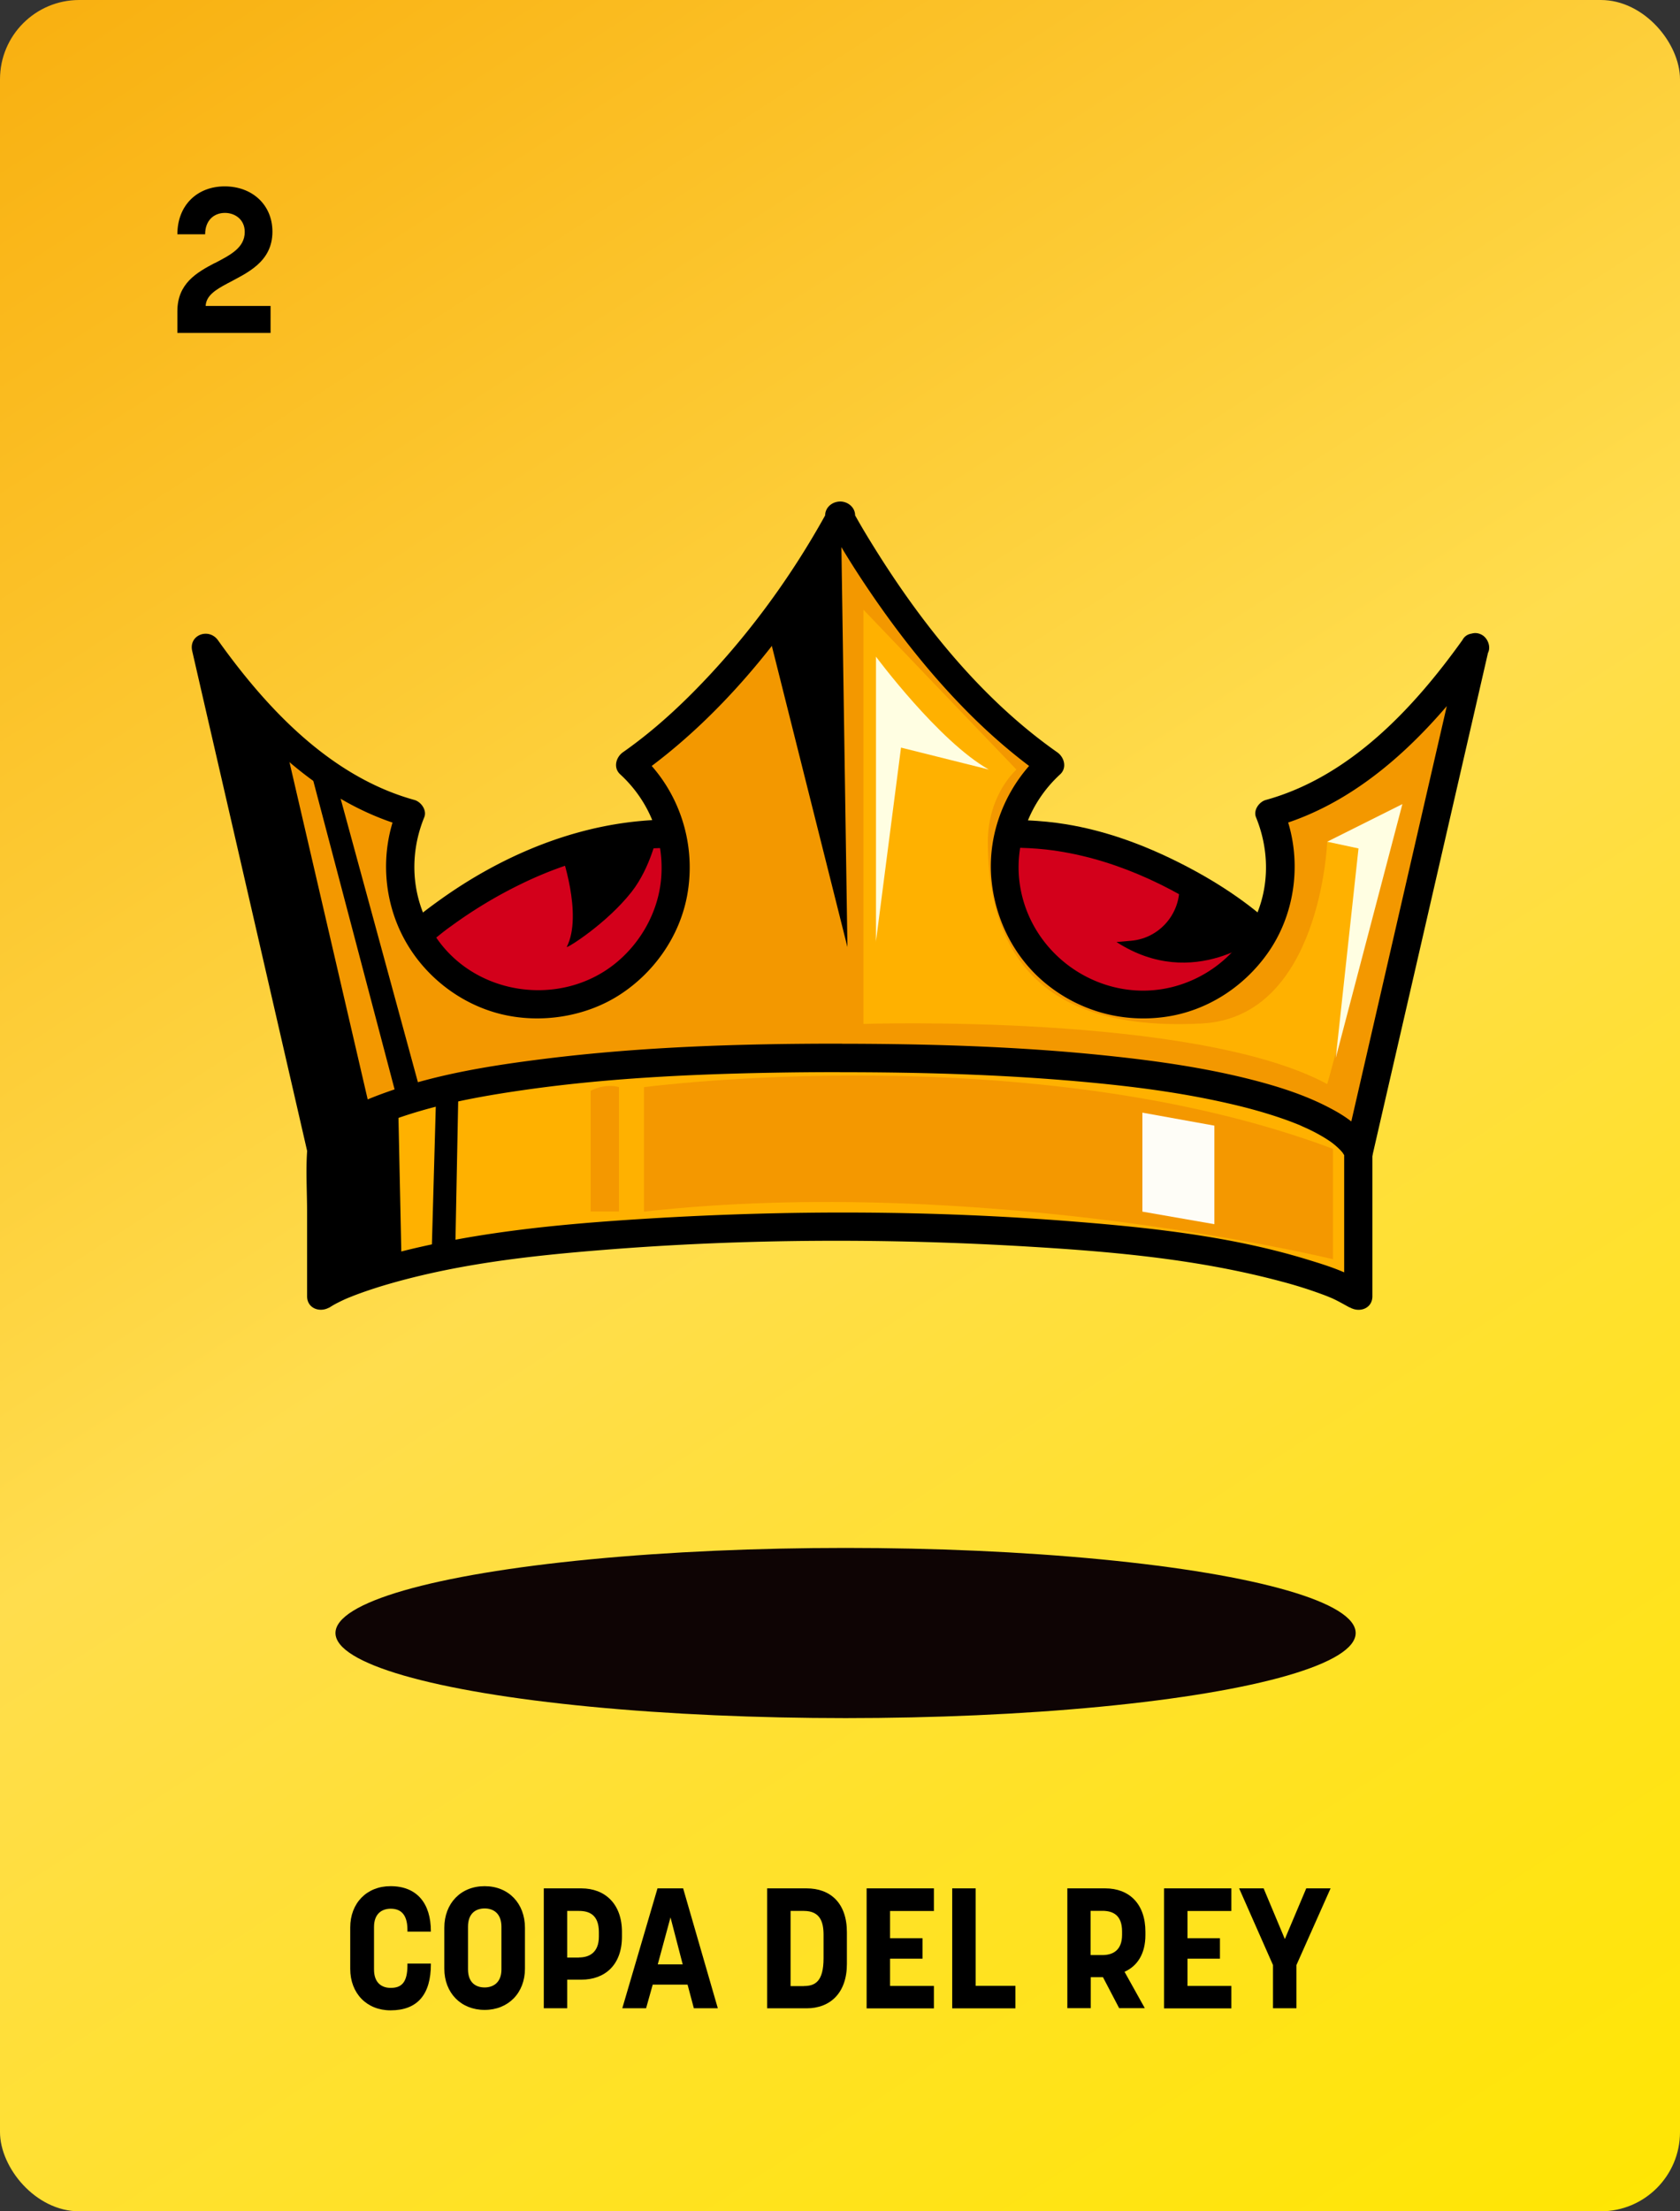
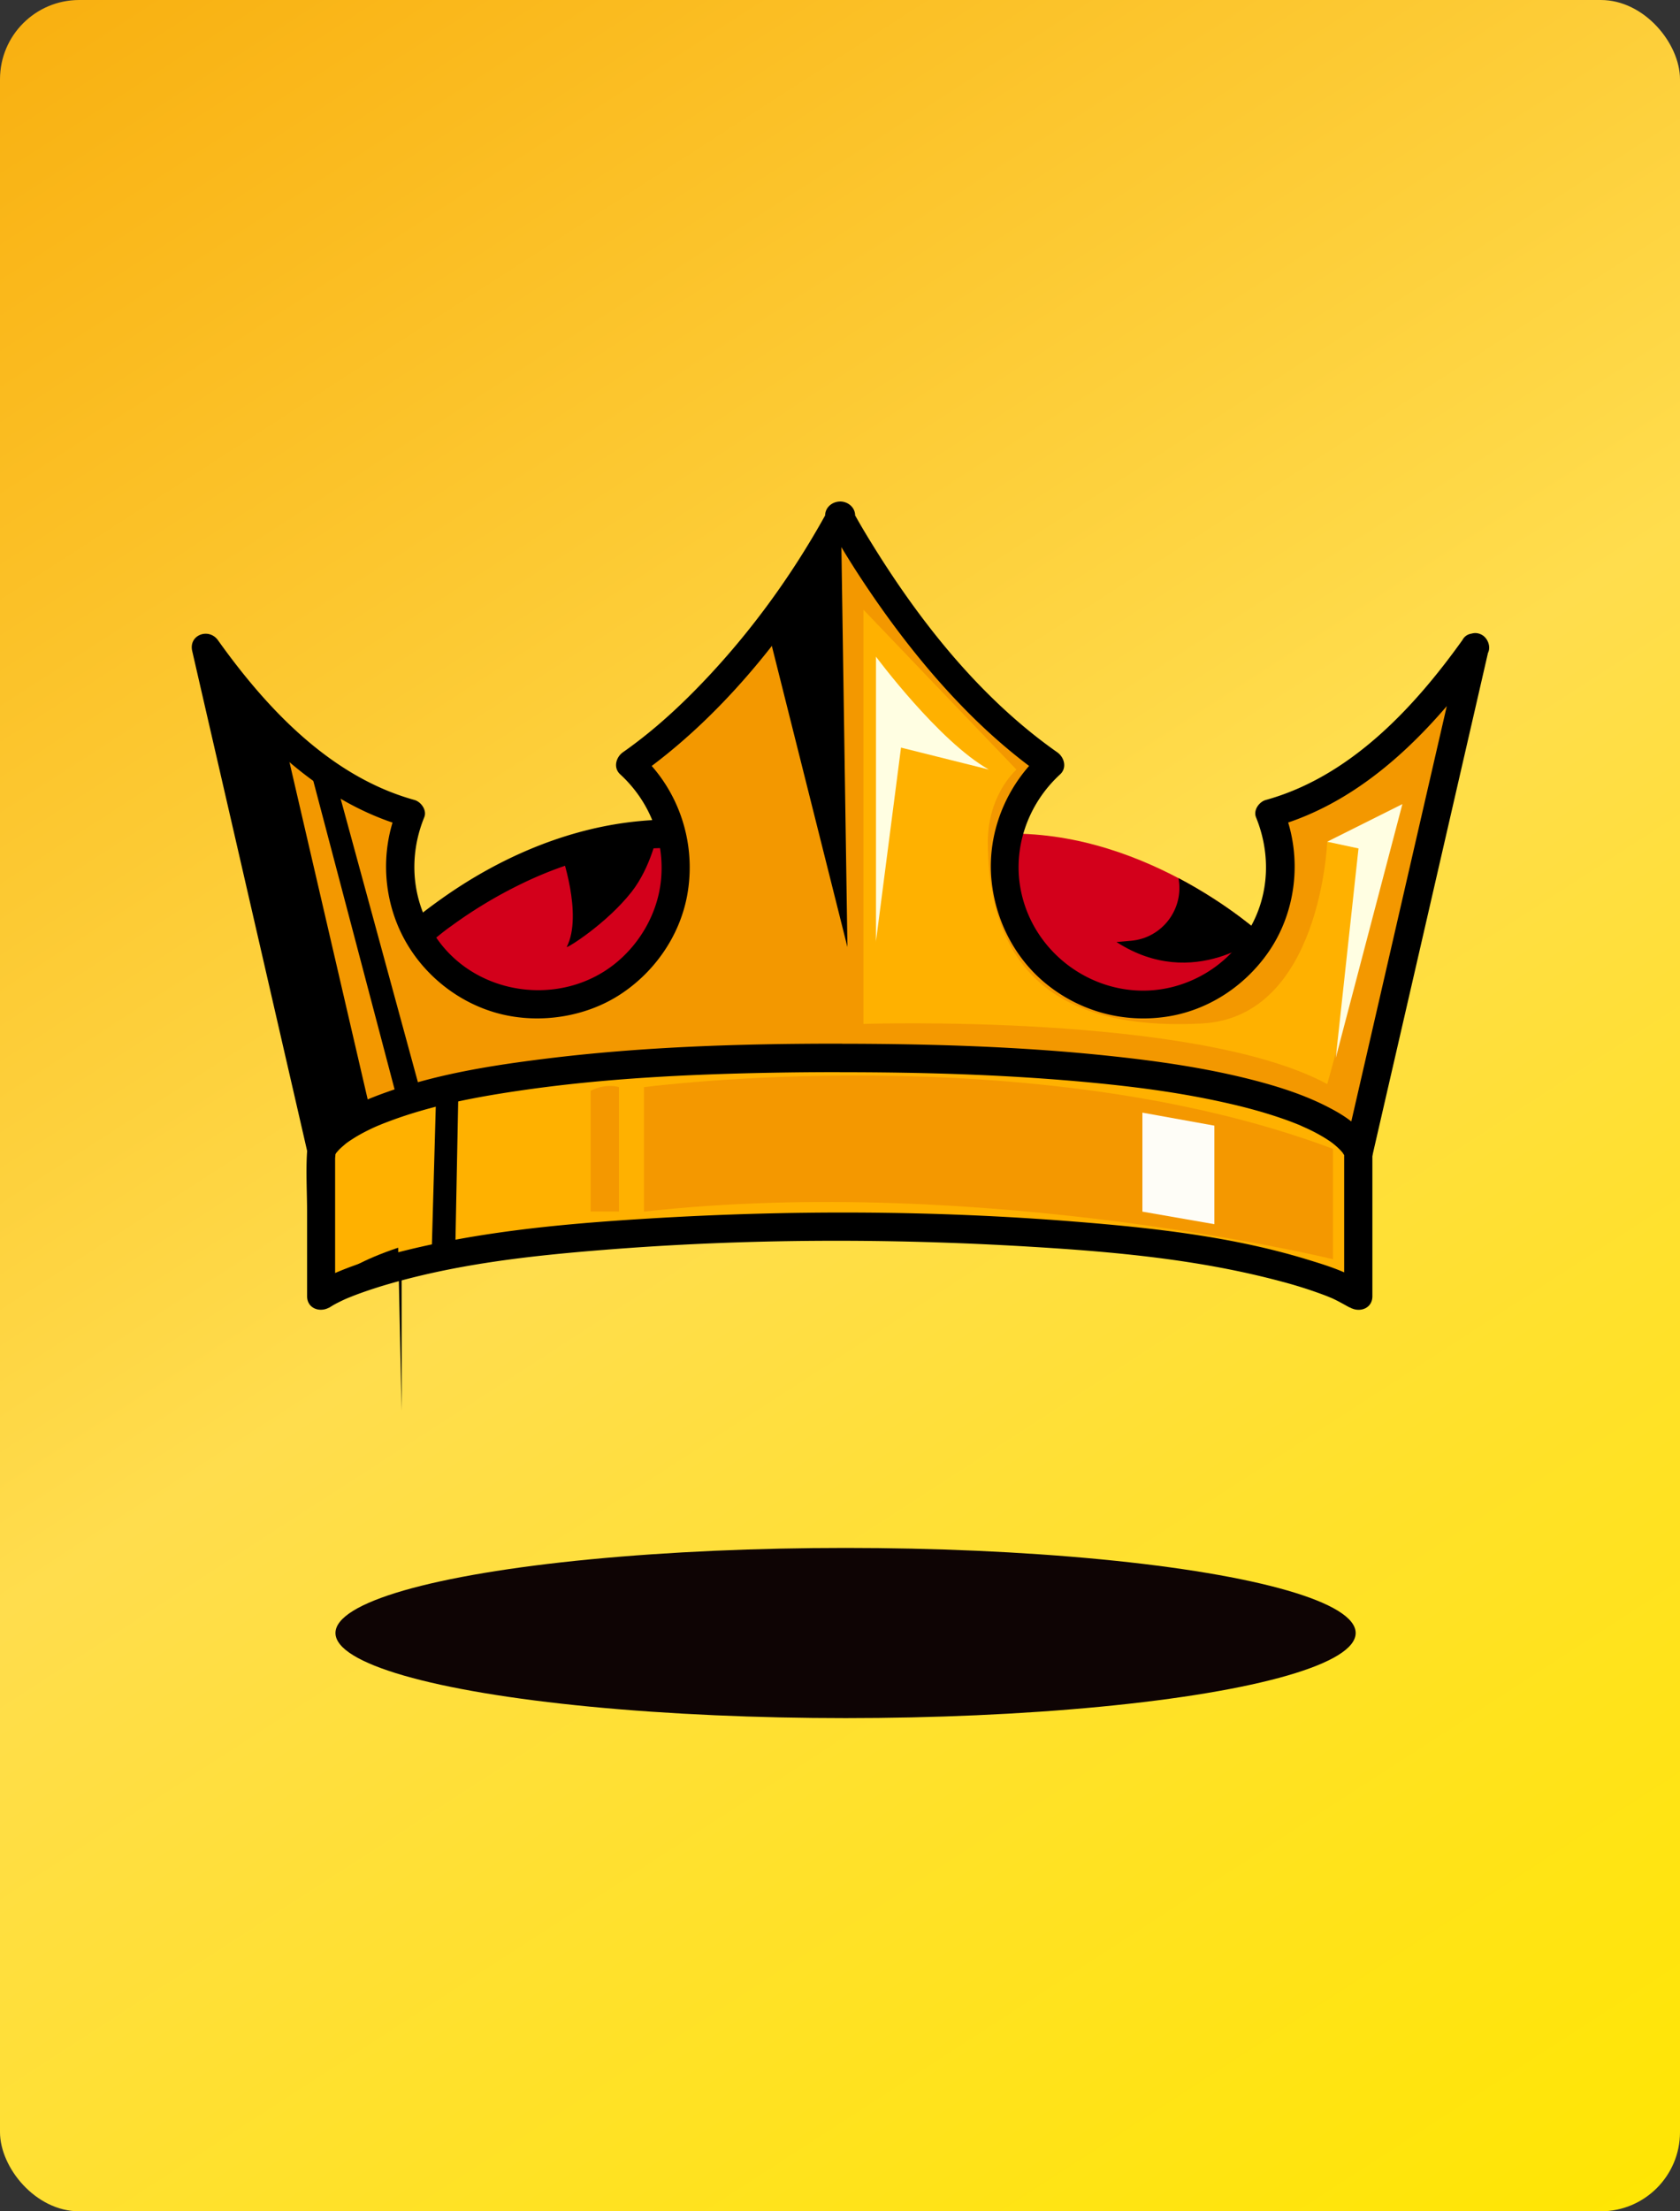
<svg xmlns="http://www.w3.org/2000/svg" id="Capa_1" data-name="Capa 1" viewBox="0 0 190 250">
  <rect x="0" y="0" width="190" height="250" fill="#333333" stroke="none" />
  <defs>
    <linearGradient id="Degradado_sin_nombre_21" data-name="Degradado sin nombre 21" x1="-11.22" y1="-39.39" x2="182.02" y2="259.67" gradientUnits="userSpaceOnUse">
      <stop offset="0" stop-color="#f7a400" />
      <stop offset=".54" stop-color="#ffdd4d" />
      <stop offset="1" stop-color="#ffe600" />
    </linearGradient>
    <style>.cls-1{fill:#f49800}.cls-2{fill:#fffee2}.cls-5{fill:#ffb100}.cls-7{fill:#d3001b}</style>
  </defs>
  <rect width="190" height="250" rx="8.96" ry="8.96" style="fill:url(#Degradado_sin_nombre_21)" />
-   <path d="M39.61 222.56v-4.65c0-2.75 1.86-4.67 4.56-4.67 3 0 4.56 1.96 4.56 5.1v.04h-2.65v-.19c0-2-.98-2.4-1.9-2.4s-1.88.5-1.88 2.06v4.81c0 1.6.96 2.08 1.88 2.08 1.23 0 1.9-.6 1.9-2.58v-.17h2.65v.08c0 3.4-1.5 5.21-4.56 5.21-2.69 0-4.56-1.92-4.56-4.69zM50.25 222.56v-4.61c0-2.77 1.86-4.71 4.56-4.71s4.56 1.94 4.56 4.71v4.61c0 2.75-1.88 4.67-4.56 4.67s-4.56-1.92-4.56-4.67zm4.56 2.13c.9 0 1.9-.48 1.9-2.04v-4.81c0-1.52-.9-2.08-1.9-2.08-.94 0-1.88.5-1.88 2.06v4.81c0 1.52.88 2.06 1.88 2.06zM61.5 213.49h4.25c2.67 0 4.59 1.75 4.59 4.92v.54c0 3.19-1.92 4.86-4.59 4.86h-1.6v3.23H61.5v-13.55zm3.98 7.81c1.15 0 2.25-.54 2.25-2.36v-.5c0-2-1.13-2.4-2.25-2.4h-1.33v5.27h1.33zM74.36 213.49h2.9l3.92 13.55h-2.71l-.71-2.67h-3.94l-.75 2.67h-2.69l3.98-13.55zm2.85 8.59-1.38-5.31-1.44 5.31h2.83zM86.76 213.49h4.46c2.69 0 4.56 1.65 4.56 4.96v3.58c0 3.27-1.87 5.02-4.56 5.02h-4.46V213.5zm4.15 11.04c1.27 0 2.23-.5 2.23-3.15v-2.63c0-1.46-.38-2.71-2.23-2.71h-1.5v8.5h1.5zM98.01 213.49h7.61v2.56h-4.96v3.08h3.67v2.31h-3.67v3.08h4.96v2.54h-7.61v-13.55zM107.69 213.49h2.65v11.02h4.5v2.54h-7.15V213.5zM120.69 213.49H125c2.71 0 4.54 1.75 4.54 4.9v.38c0 2.1-.9 3.5-2.36 4.15l2.29 4.11h-2.9l-1.83-3.5h-1.38v3.5h-2.65v-13.55zm3.98 7.54c1.15 0 2.23-.5 2.23-2.29v-.38c0-1.86-1.04-2.33-2.23-2.33h-1.33v5h1.33zM131.65 213.49h7.61v2.56h-4.96v3.08h3.67v2.31h-3.67v3.08h4.96v2.54h-7.61v-13.55zM143.97 222.16l-3.83-8.67h2.77l2.4 5.73 2.42-5.73h2.75l-3.86 8.67v4.88h-2.65v-4.88zM24.29 29.75c1.75-.92 3.39-1.73 3.39-3.53 0-1.41-1.11-2.15-2.24-2.15-1.25 0-2.24.85-2.24 2.42h-3.14c0-3.28 2.24-5.42 5.35-5.42s5.4 2.08 5.4 5.12c0 3.46-2.91 4.68-5.1 5.86-1.34.71-2.4 1.38-2.45 2.54h7.34v3.05H20.06v-2.45c0-3.14 2.19-4.38 4.22-5.45z" />
  <g>
    <ellipse cx="95.63" cy="184.62" rx="57.69" ry="9.62" style="fill:#0e0404" />
    <path class="cls-7" d="M47.24 105.7s12.64-11.66 28.69-11.45h9.54v20.76H48.75l-1.51-9.31z" />
    <path d="M48.37 106.83c.24-.22.49-.43.75-.65.3-.25.6-.49.9-.73.05-.04.37-.28.05-.04.1-.08.2-.15.3-.23.22-.17.44-.33.67-.49a51.53 51.53 0 0 1 7.87-4.74c3.58-1.75 7.4-3.03 11.33-3.68 2.71-.45 5.43-.42 8.16-.42h7.07l-1.59-1.59v20.76l1.59-1.59H48.75l1.54 1.17c-.5-3.1-1-6.2-1.51-9.31-.14-.85-1.2-1.32-1.96-1.11-.9.25-1.25 1.11-1.11 1.96.5 3.1 1 6.2 1.51 9.31.11.68.89 1.17 1.54 1.17h36.72c.86 0 1.59-.73 1.59-1.59V94.27c0-.86-.73-1.59-1.59-1.59-4.82 0-9.79-.32-14.57.31-7.52.99-14.68 4.17-20.85 8.53-1.35.96-2.71 1.96-3.93 3.08-1.51 1.39.75 3.64 2.26 2.26z" />
    <path class="cls-7" d="M142.74 105.7s-12.64-11.66-28.69-11.45h-9.54v20.76h36.72l1.51-9.31z" />
-     <path d="M143.87 104.57c-3.32-3.05-7.35-5.53-11.39-7.48-3.77-1.82-7.76-3.22-11.89-3.9-2.95-.49-5.88-.53-8.85-.53h-7.22c-.86 0-1.59.73-1.59 1.59V115.01c0 .87.73 1.59 1.59 1.59H141.25c.64 0 1.43-.49 1.54-1.17.5-3.1 1-6.2 1.51-9.31.14-.85-.22-1.72-1.11-1.96-.76-.21-1.82.26-1.96 1.11-.5 3.1-1 6.2-1.51 9.31l1.54-1.17H104.53l1.59 1.59V94.24l-1.59 1.59h6.08c2.56 0 5.13-.07 7.67.21 7.19.81 14.06 3.98 19.93 8.1.51.36 1.01.73 1.51 1.11.05.04.39.3.07.05.12.09.24.19.36.28.18.14.36.29.54.43.32.26.64.53.94.81 1.51 1.39 3.77-.86 2.26-2.26z" />
    <path transform="rotate(-14.52 41.18 105.678)" style="fill:#fff" d="M40.83 86.39h.71v38.62h-.71z" />
    <path d="M166.75 73.19c-7.92 11.12-15.76 16.77-23.18 18.79a15.48 15.48 0 0 1 1.21 6.02c0 8.61-6.98 15.59-15.59 15.59S113.6 106.61 113.6 98c0-4.6 1.99-8.73 5.15-11.58-13.12-9.16-22.21-25.1-23.65-27.75v-.39s-.04.07-.1.19c-.07-.13-.1-.19-.1-.19v.39c-1.45 2.64-10.53 18.59-23.65 27.75C74.41 89.27 76.4 93.4 76.4 98c0 8.61-6.98 15.59-15.59 15.59S45.22 106.61 45.22 98c0-2.13.43-4.17 1.21-6.02-7.42-2.02-15.26-7.67-23.18-18.79l13.11 57.02 58.65-10.59 58.65 10.59 13.11-57.02z" style="fill:#f39800" />
    <path d="M165.38 72.38c-5.54 7.74-12.75 15.44-22.22 18.06-.76.21-1.44 1.16-1.11 1.96 1.65 4.04 1.53 8.6-.63 12.43a14.09 14.09 0 0 1-8.69 6.72c-7.68 2.01-15.6-2.99-17.24-10.71-1.04-4.9.75-9.94 4.4-13.29.81-.74.48-1.94-.32-2.5-8.69-6.1-15.57-14.79-21.09-23.78a77.3 77.3 0 0 1-1.99-3.4c.07.27.15.54.22.8v-.39c0-1.54-2.22-2.23-2.97-.8-.03.06-.07.13-.1.19h2.75c-.04-.06-.07-.13-.1-.19-.75-1.42-2.97-.74-2.97.8v.39l.22-.8c-4.09 7.46-9.27 14.49-15.27 20.51-2.42 2.43-5 4.69-7.81 6.66-.8.56-1.13 1.76-.32 2.5 3.31 3.04 5.01 7.32 4.63 11.8-.33 3.79-2.35 7.36-5.33 9.7-6.11 4.79-15.46 3.53-19.97-2.85-2.88-4.07-3.37-9.18-1.49-13.79.33-.8-.36-1.75-1.11-1.96-9.47-2.62-16.69-10.31-22.22-18.06-1.03-1.44-3.34-.61-2.91 1.23 1.48 6.45 2.97 12.9 4.45 19.34 2.35 10.21 4.69 20.41 7.04 30.62l1.62 7.05c.21.89 1.14 1.26 1.96 1.11 6.6-1.19 13.21-2.39 19.81-3.58 10.53-1.9 21.06-3.8 31.58-5.7 2.42-.44 4.84-.87 7.26-1.31h-.85c6.6 1.19 13.21 2.39 19.81 3.58 10.53 1.9 21.06 3.8 31.58 5.7 2.42.44 4.84.87 7.26 1.31.82.15 1.75-.21 1.96-1.11 1.48-6.45 2.97-12.9 4.45-19.34 2.35-10.21 4.69-20.41 7.04-30.62l1.62-7.05c.46-2-2.61-2.85-3.08-.85-1.48 6.45-2.97 12.9-4.45 19.34-2.35 10.21-4.69 20.41-7.04 30.62l-1.62 7.05c.65-.37 1.31-.74 1.96-1.11-6.66-1.2-13.32-2.41-19.98-3.61-10.51-1.9-21.02-3.8-31.54-5.7-2.35-.42-4.7-.89-7.05-1.27-.63-.1-1.21.04-1.83.15-1.21.22-2.42.44-3.63.65l-30.09 5.43c-7.88 1.42-15.77 2.85-23.65 4.27l-.38.07c.65.37 1.31.74 1.96 1.11-1.48-6.45-2.97-12.9-4.45-19.34-2.35-10.21-4.69-20.41-7.04-30.62l-1.62-7.05-2.91 1.23c6.03 8.43 13.82 16.67 24.13 19.52-.37-.65-.74-1.31-1.11-1.96-1.97 4.84-1.59 10.45 1.01 14.98 2.28 3.98 6.2 6.99 10.66 8.11s9.62.38 13.59-2.22c3.85-2.52 6.67-6.56 7.53-11.1 1.11-5.89-.87-11.98-5.29-16.04-.11.83-.22 1.67-.32 2.5 9.29-6.52 16.65-15.72 22.51-25.36.73-1.2 1.94-2.7 1.94-4.15-.99.27-1.98.54-2.97.8.03.06.07.13.1.19.56 1.04 2.2 1.04 2.75 0 .04-.06.07-.13.1-.19-.99-.27-1.98-.54-2.97-.8 0 1.3.97 2.54 1.62 3.62 1.03 1.72 2.12 3.41 3.25 5.07 3.28 4.82 6.92 9.42 11.03 13.56 2.64 2.66 5.48 5.1 8.55 7.26-.11-.83-.22-1.67-.32-2.5-3.9 3.58-6.05 8.89-5.55 14.18.44 4.63 2.68 9 6.34 11.9 3.8 3.02 8.6 4.3 13.4 3.6 4.61-.67 8.72-3.32 11.42-7.08 3.37-4.68 4.05-11.02 1.88-16.34-.37.65-.74 1.31-1.11 1.96 10.31-2.85 18.1-11.09 24.13-19.52.5-.7.12-1.78-.57-2.18-.8-.47-1.68-.13-2.18.57z" />
    <path d="M95.1 58.67v-.39s-.04.07-.1.19c-.07-.13-.1-.19-.1-.19v.39c-.76 1.39-3.65 6.48-8.12 12.32l9.06 36.08-.73-48.4zM37.92 88.09c-.65-.42-1.95-1.43-3.17-2.4l11.27 42.76 2.77-.5-10.87-39.87zM32.14 83.54c-2.95-2.74-5.92-6.15-8.91-10.35l13.11 57.02 6.35-1.15-10.56-45.52zM74.35 94.26c-3.92.14-7.6.95-10.92 2.09 0 0 2.54 7.05.66 10.72.14.08 4.54-2.68 7.34-6.24 2.18-2.78 2.93-6.57 2.93-6.57z" />
    <path class="cls-5" d="M97.65 68.94v46.82s37.56-1.24 52.45 6.8c0 .25 8.51-31.65 8.51-31.65l-8.51 4.25s-.71 19.85-14.18 20.55c-12.72.67-24.17-3.12-24.2-20.56 0-2.64.83-5.26 2.48-7.32.24-.3.49-.58.75-.83l-17.3-18.07z" />
    <path d="M133.27 99.27c5.84 3.08 9.48 6.43 9.48 6.43s-7.71 6.47-16.48.8l1.63-.14c3.54-.3 6.04-3.6 5.38-7.09z" />
    <path class="cls-5" d="M153.64 130.2s-2.12-10.58-58.55-10.61-.07 0-.1 0h-.1c-56.42.03-58.55 10.61-58.55 10.61v16.34s9.9-7.78 58.65-7.8c48.75.02 58.65 7.8 58.65 7.8V130.2z" />
    <path d="M155.18 129.78c-.13-.63-.62-1.27-1.03-1.74-1-1.18-2.38-2.06-3.74-2.77-2.8-1.48-5.88-2.45-8.94-3.23-5.32-1.35-10.79-2.12-16.24-2.69-10.01-1.05-20.09-1.34-30.14-1.35l1.59 1.59c0-.86-.73-1.6-1.59-1.6h-.21c-.86 0-1.59.73-1.59 1.59l1.59-1.59c-11.09 0-22.23.34-33.25 1.71-6.01.75-12.11 1.71-17.84 3.75-2.62.93-5.37 2.09-7.43 4.02-.75.7-1.56 1.66-1.63 2.73-.15 2.26 0 4.59 0 6.85v9.49c0 1.51 1.69 1.94 2.72 1.13-.66.51-.17.14 0 .03.33-.21.68-.39 1.03-.56.28-.14.57-.27.85-.39.5-.23-.33.13.15-.06.21-.08.42-.17.63-.25.97-.37 1.96-.7 2.95-1.01 8.27-2.51 16.76-3.45 25.29-4.13 16.01-1.28 32.21-1.32 48.23-.35 9.61.58 19.07 1.44 28.38 3.94a49.494 49.494 0 0 1 4.92 1.57c.18.07.36.14.54.22.5.2-.3-.14.2.08.73.33 1.41.73 2.11 1.11.12.06.45.35-.24-.19 1.03.81 2.72.37 2.72-1.13v-16.34c0-2.05-3.19-2.06-3.19 0v16.34l2.72-1.13c-1.97-1.54-4.59-2.32-6.94-3.04-8.38-2.56-17.29-3.55-25.99-4.25-16.17-1.31-32.54-1.35-48.73-.35-9.74.6-19.67 1.52-29.12 4.08-2.15.58-4.27 1.27-6.31 2.17-.71.31-1.44.65-2.08 1.1-.13.09-.27.2-.39.3.91.38 1.81.75 2.72 1.13v-15.59c0-.16.08-.58 0-.73-.06-.1-.08.53-.05.38.08-.35-.17.28-.08.16s.17-.29.25-.43c.24-.39-.15.15-.03.03.1-.1.18-.21.28-.32.25-.27.53-.5.81-.74.31-.27-.24.17-.05.03.1-.07.2-.15.3-.22.21-.15.43-.29.65-.43.53-.34 1.09-.64 1.65-.92.35-.17.7-.34 1.06-.49.09-.04.17-.07.26-.11.25-.11-.35.14-.04.02.22-.09.43-.18.65-.26 5.03-1.96 10.45-2.96 15.78-3.72 9.9-1.42 20.32-1.85 30.45-1.98 1.69-.02 3.38-.03 5.07-.03.86 0 1.59-.73 1.59-1.59l-1.59 1.59h.21l-1.59-1.59c0 .86.73 1.59 1.59 1.6 9.01 0 18.04.25 27.02 1.05 5.7.51 11.2 1.19 16.81 2.47 1.85.42 3.69.91 5.5 1.51.7.23 1.4.48 2.08.75.16.06.32.13.48.19.38.15-.32-.15.15.07.28.13.56.25.84.38.87.41 1.72.88 2.51 1.42.14.1.28.21.42.31.26.18-.35-.3-.1-.07.07.06.14.11.21.17.21.18.42.37.61.57.09.09.17.2.26.29.3.32-.21-.35-.04-.05.08.13.17.27.26.4.26.39-.1-.44-.01-.02.41 2.01 3.49 1.16 3.08-.85z" />
-     <path d="M45.42 143.13c-6.99 1.78-9.08 3.42-9.08 3.42v-16.34s.56-2.78 8.69-5.49l.39 18.42zM51.84 122.91c-.89.19-1.72.38-2.51.58l-.53 18.87c.84-.18 1.73-.35 2.68-.53l.37-18.92z" />
+     <path d="M45.42 143.13c-6.99 1.78-9.08 3.42-9.08 3.42s.56-2.78 8.69-5.49l.39 18.42zM51.84 122.91c-.89.19-1.72.38-2.51.58l-.53 18.87c.84-.18 1.73-.35 2.68-.53l.37-18.92z" />
    <path class="cls-1" d="M66.8 123.32v13.64s2.5.01 3.2.01V122.9s-1.45-.48-3.2.42zM72.83 122.91s43.85-5.81 77.92 6.97v12.48s-39.66-9.65-77.92-5.38v-14.06z" />
    <path style="fill:#fefdf7" d="M129.2 125.79v11.19l8.14 1.42v-11.14l-8.14-1.47z" />
    <path class="cls-2" d="M99.07 106.5V74.24s7.1 9.57 12.76 12.76l-9.93-2.48-2.84 21.97zM150.1 95.16l8.5-4.25-7.53 28.68 2.57-23.67-3.54-.76z" />
  </g>
</svg>